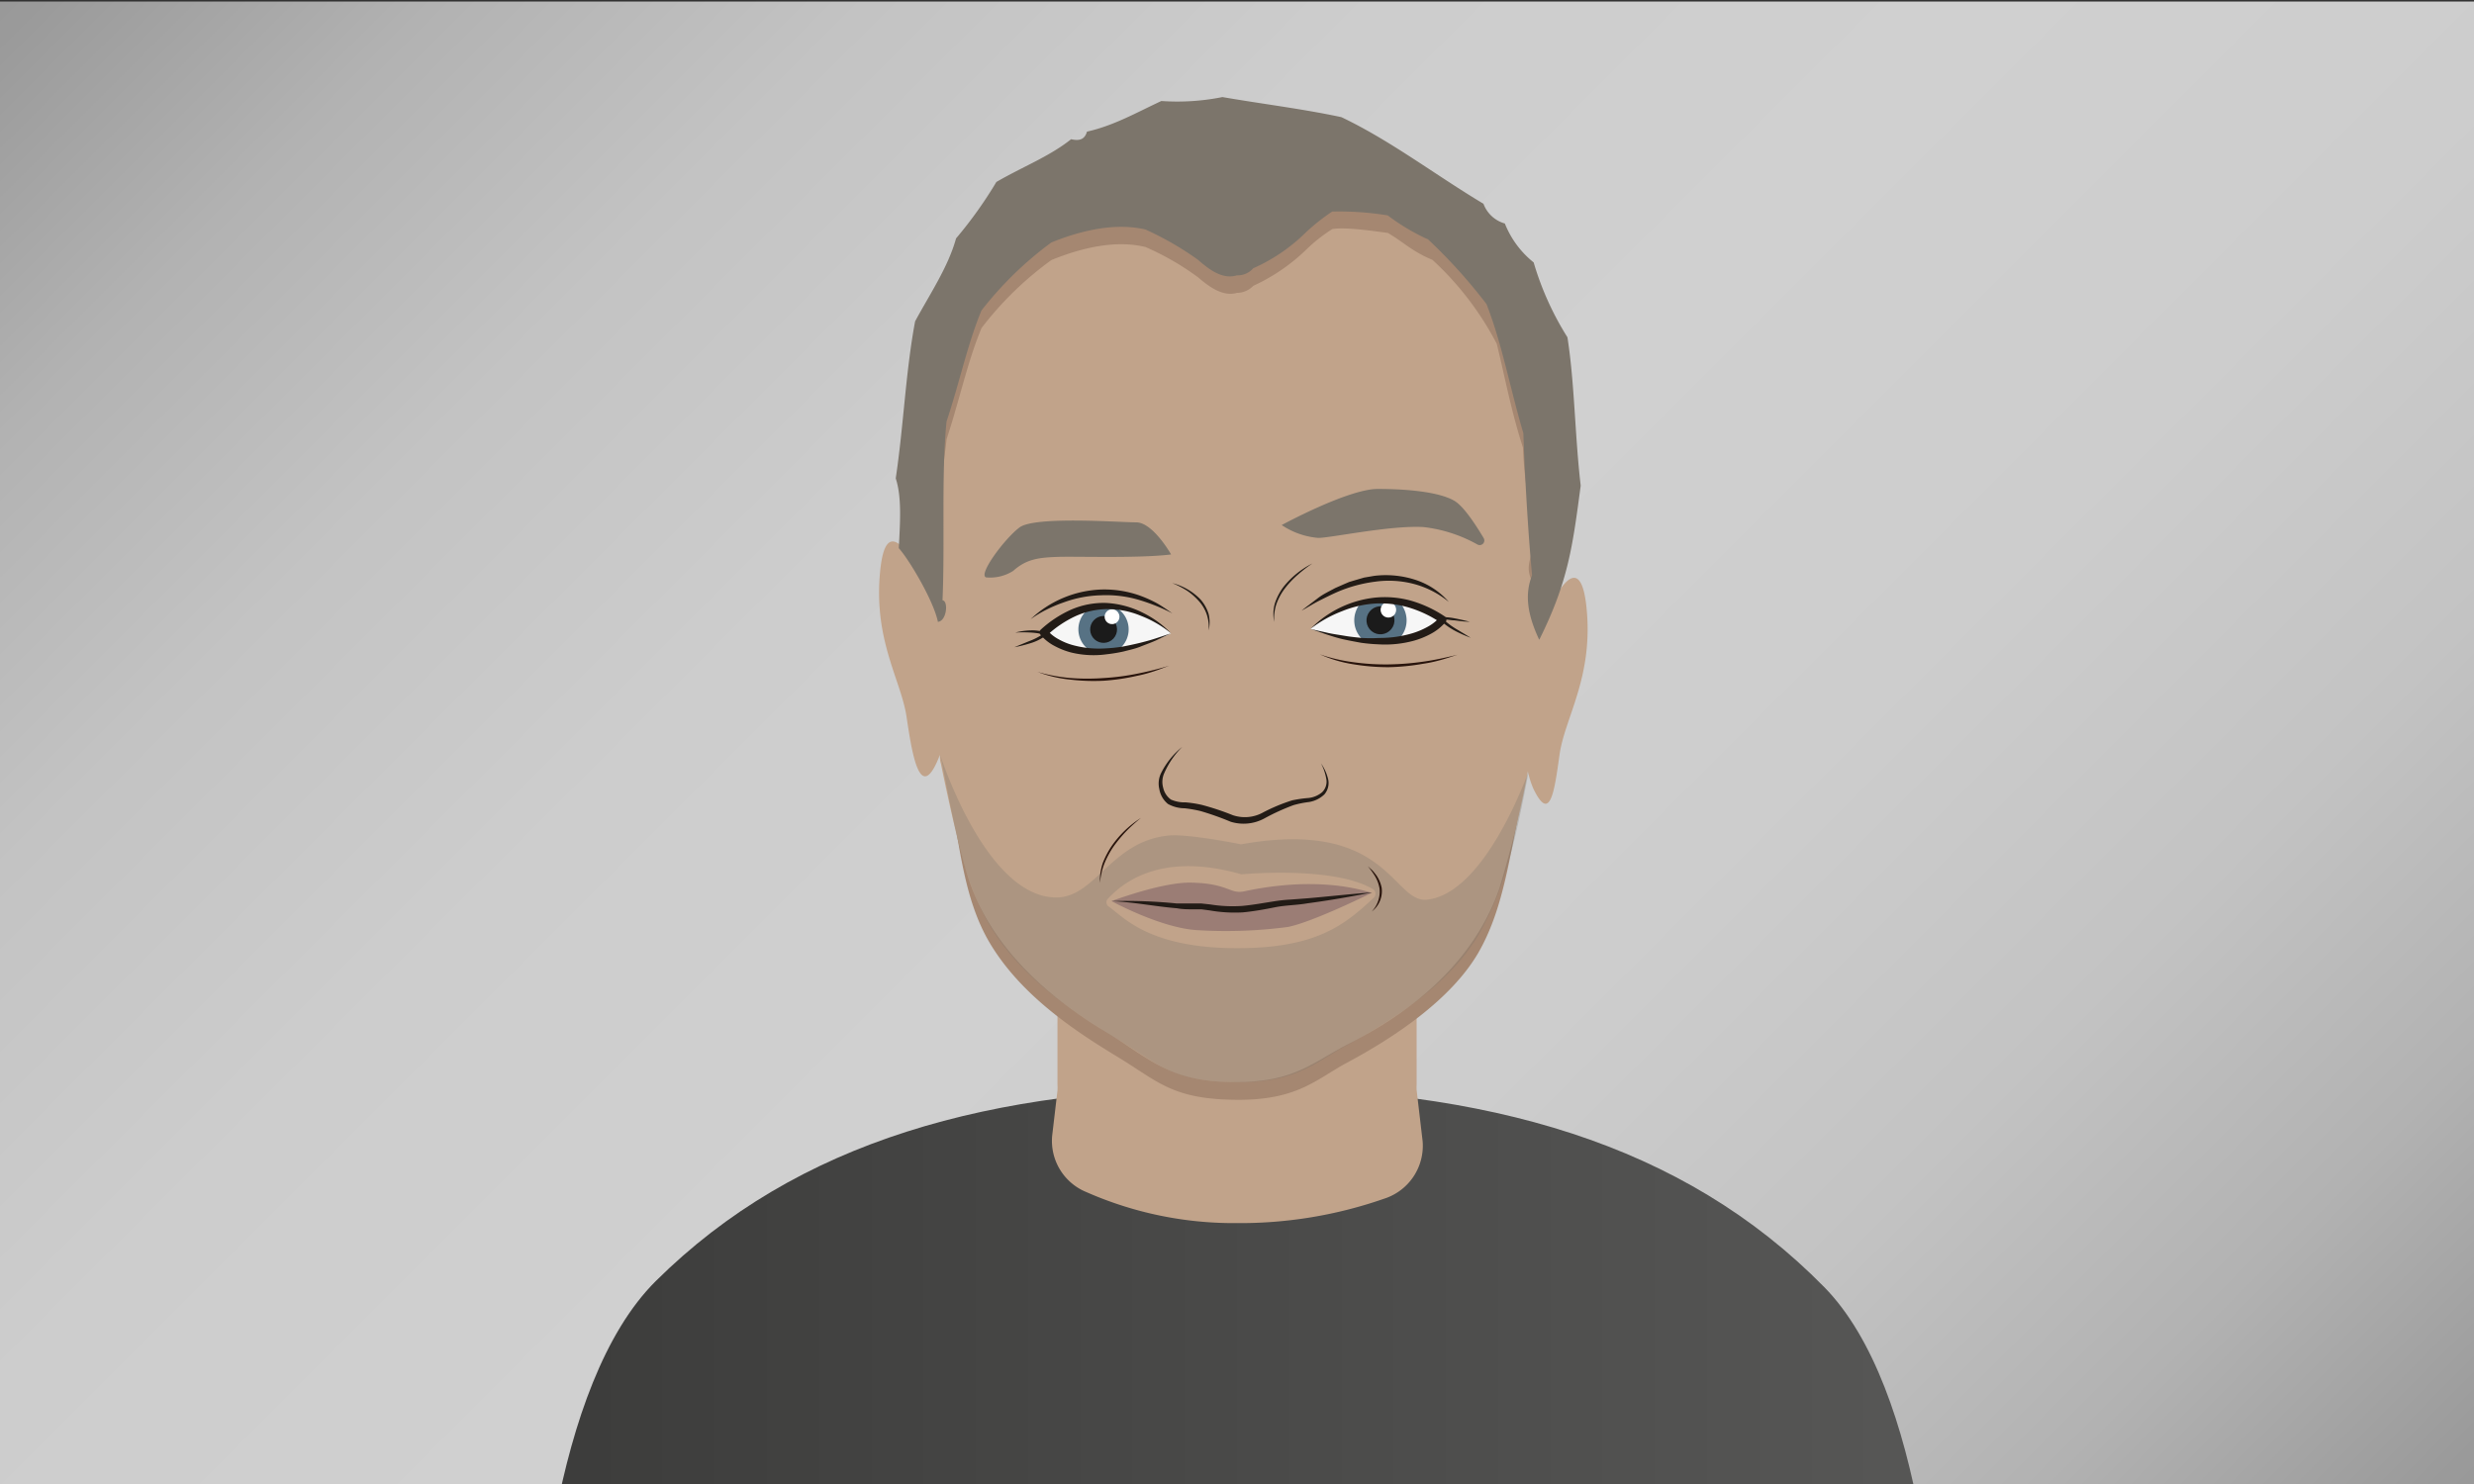
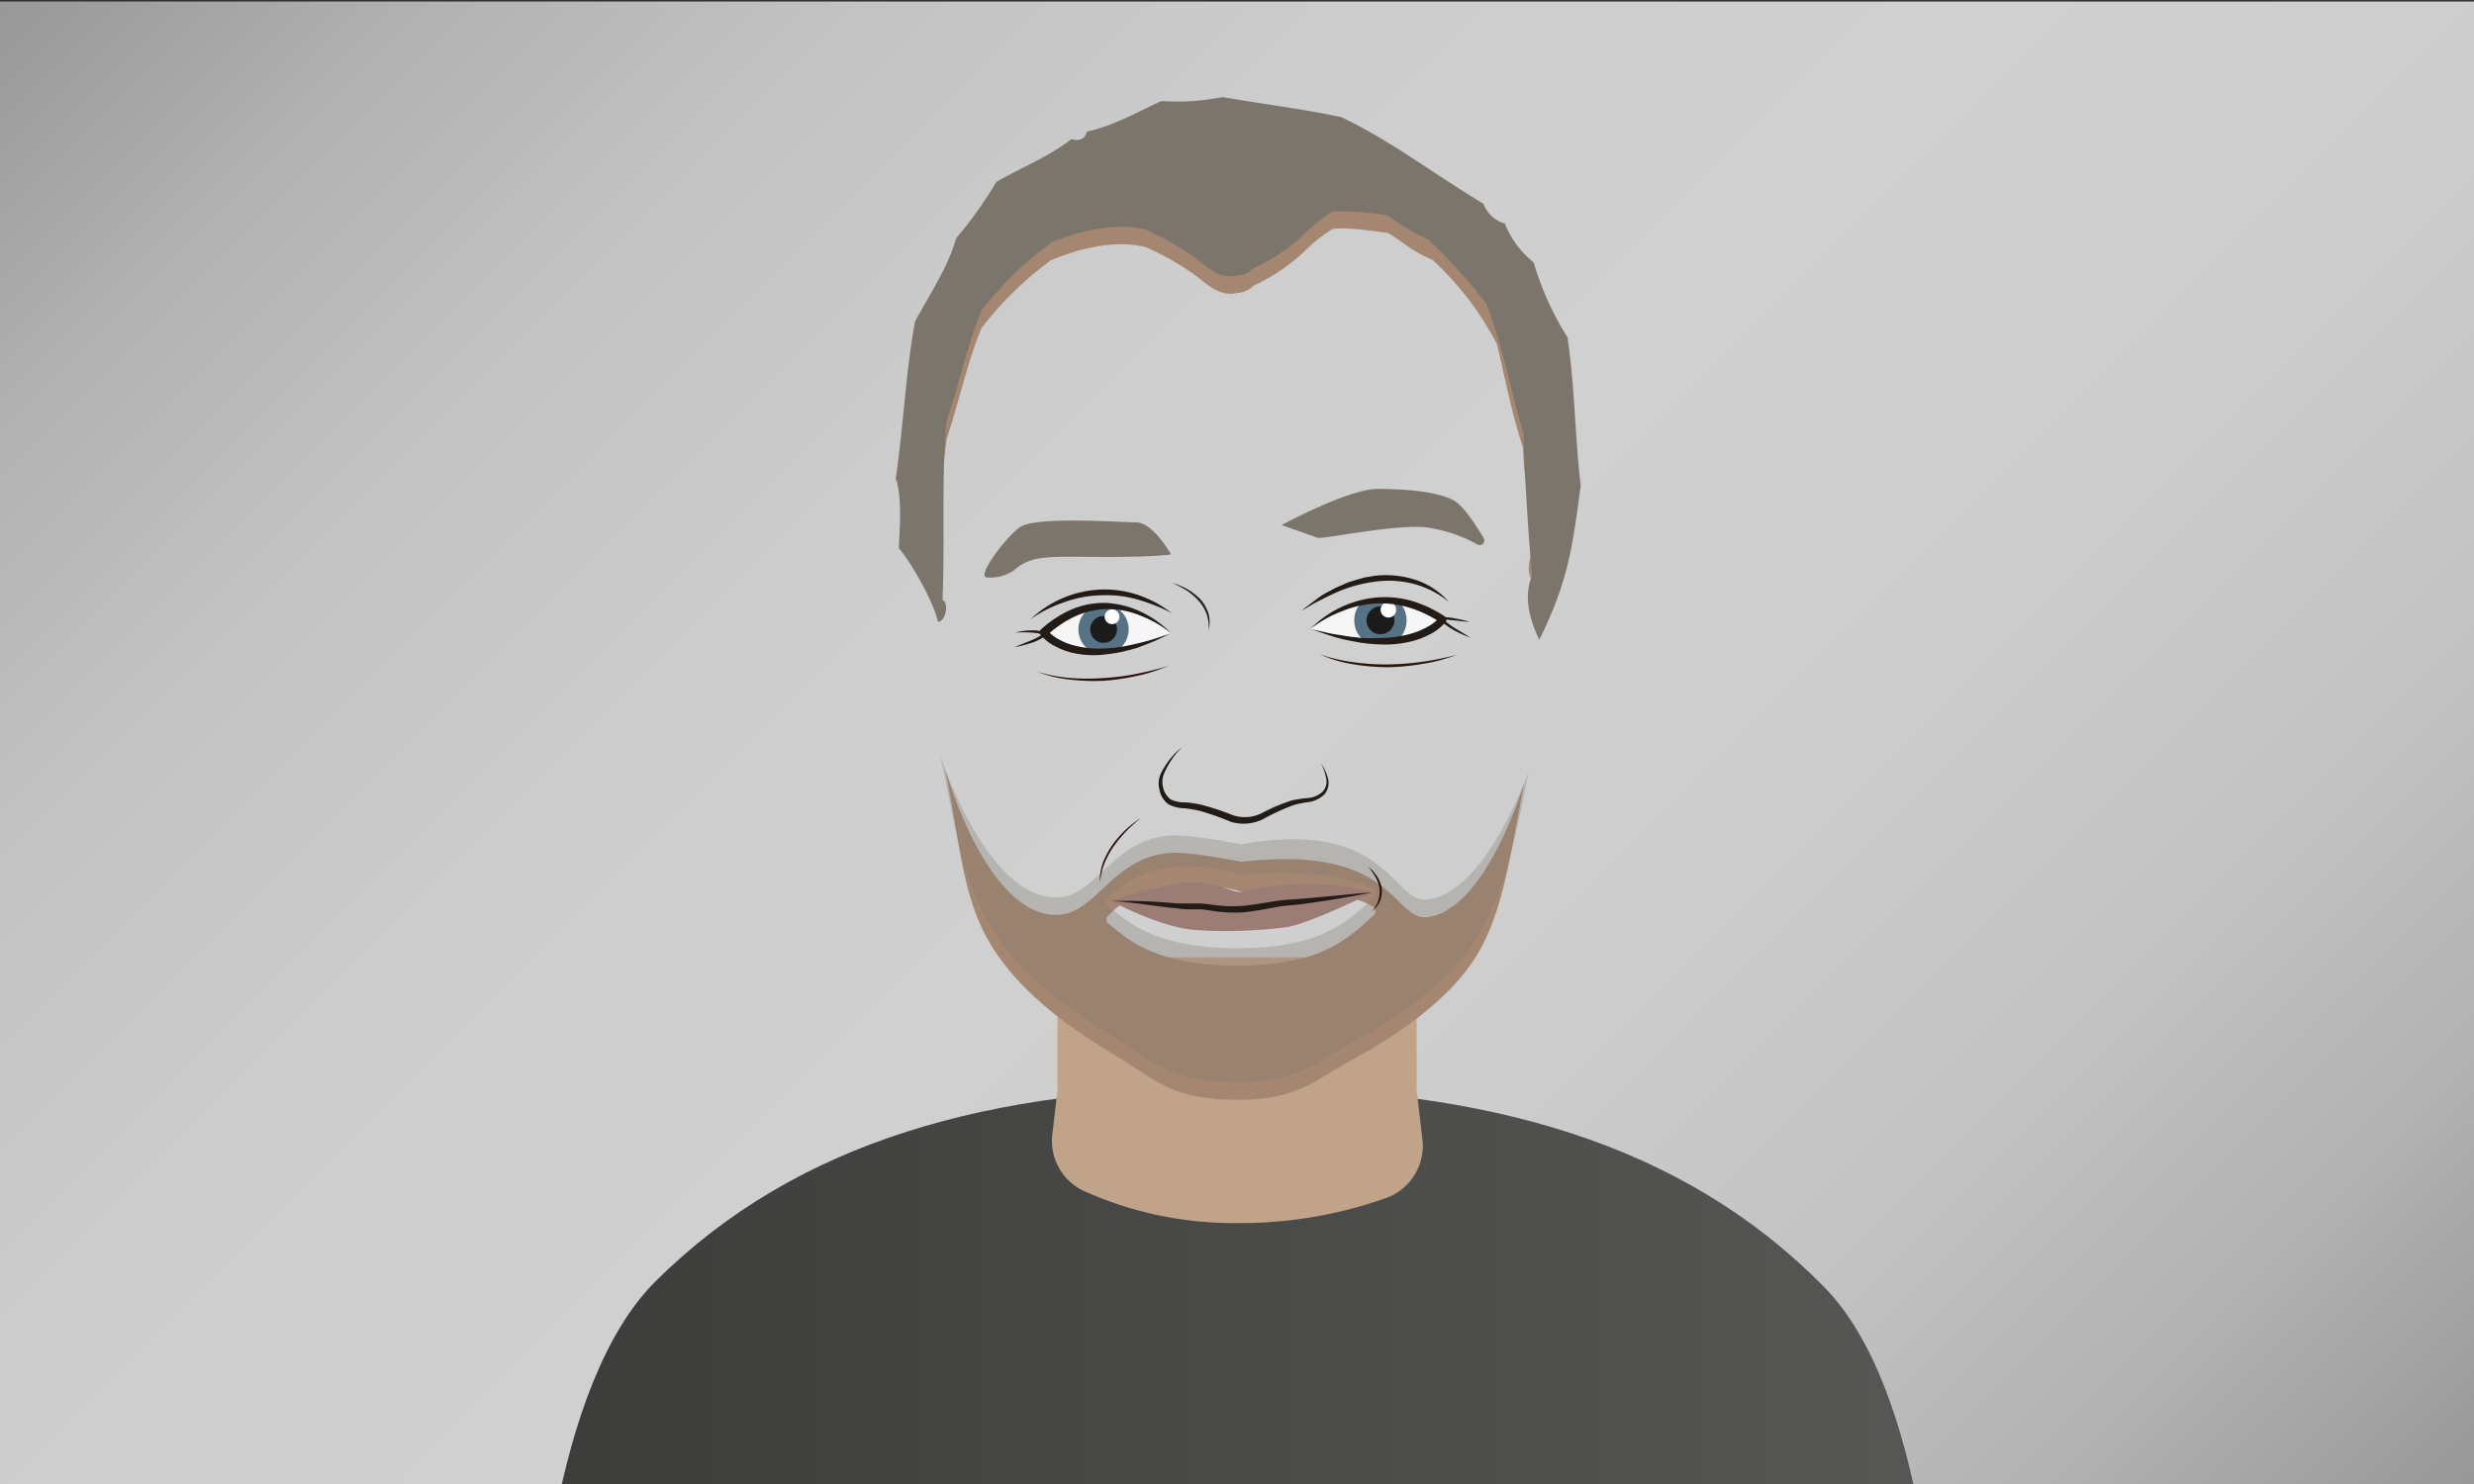
<svg xmlns="http://www.w3.org/2000/svg" version="1.1" width="800" height="480">
  <rect width="100%" height="100%" fill="#333333" stroke="none" />
  <svg viewBox="0 0 283.46 170.08" x="0" y="0" width="800" height="481">
    <defs>
      <style>.cls-1{fill:url(#Neues_Verlaufsfeld_2);}.cls-2{fill:url(#Unbenannter_Verlauf_22);}.cls-3{fill:#c1a38a;}.cls-4{fill:#a58771;}.cls-5{opacity:0.3;}.cls-6{fill:#7c756b;}.cls-7{fill:#221b16;}.cls-8{fill:#29140c;}.cls-9{fill:#9b7d75;}.cls-10{fill:#f6f6f6;}.cls-11{fill:#577284;}.cls-12{fill:#1b1b1b;}.cls-13{fill:#fff;}</style>
      <linearGradient id="Neues_Verlaufsfeld_2" x1="28.35" y1="-28.35" x2="255.12" y2="198.43" gradientUnits="userSpaceOnUse">
        <stop offset="0" stop-color="#999" />
        <stop offset="0.01" stop-color="#9a9a9a" />
        <stop offset="0.11" stop-color="#b2b2b2" />
        <stop offset="0.22" stop-color="#c3c3c3" />
        <stop offset="0.35" stop-color="#cdcdcd" />
        <stop offset="0.5" stop-color="#d0d0d0" />
        <stop offset="0.65" stop-color="#cdcdcd" />
        <stop offset="0.78" stop-color="#c3c3c3" />
        <stop offset="0.89" stop-color="#b2b2b2" />
        <stop offset="0.99" stop-color="#9a9a9a" />
        <stop offset="1" stop-color="#999" />
      </linearGradient>
      <linearGradient id="Unbenannter_Verlauf_22" x1="60.94" y1="165.57" x2="222.52" y2="165.57" gradientUnits="userSpaceOnUse">
        <stop offset="0" stop-color="#3c3c3b" />
        <stop offset="1" stop-color="#575756" />
      </linearGradient>
    </defs>
    <title>Team-Karsten-Leffers-2</title>
    <g id="Ebene_2" data-name="Ebene 2">
      <rect class="cls-1" width="283.46" height="170.08" />
      <path class="cls-2" d="M60.94,203.65c0-16,2.39-45.26,14.19-57,16.2-16.07,38.29-22.2,66.6-22.2,28.71,0,51.11,6.42,67.29,22.89,11.38,11.58,13.5,40.57,13.5,56.27,0,0-34.31,2.84-79,3S60.94,203.65,60.94,203.65Z" />
    </g>
    <g id="Ebene_1" data-name="Ebene 1">
      <g id="Karsten">
        <path class="cls-3" d="M163,130.63a6.37,6.37,0,0,1-4.4,6.57,50.07,50.07,0,0,1-16.92,2.8,41.86,41.86,0,0,1-17.22-3.56,6.34,6.34,0,0,1-3.91-6.43l.61-5.19a5.17,5.17,0,0,0,0-.68V116c0-3.56,3.22-6.45,7.2-6.45h26.75c4,0,7.2,2.89,7.2,6.45v8.14a6.08,6.08,0,0,0,0,.61Z" />
        <path class="cls-4" d="M163.53,104.93c-4,.45-3.59-8.39-21.34-6.34,0,0-6.18-1.26-8.39-1-6.53.71-8.29,7.09-12.78,7.09-8.09,0-12.74-16.76-12.74-16.76,1.66,8,1.9,14.55,5.14,20,3.68,6.17,10.1,10.28,14.71,13.08s6.22,4.87,13.81,4.87c6.82,0,8.94-2.41,12.41-4.26,5.35-2.87,11.84-7.16,15-12.54,2.81-4.87,3.55-10.37,5.27-19.4C174.57,89.64,170.29,104.16,163.53,104.93Zm-21.8,5.56c-10.13,0-13-3.58-14.72-4.79a.57.57,0,0,1-.08-.86c1.24-1.31,5.51-5.63,15.31-2.81,0,0,10.41-1,15,1.66a.62.62,0,0,1,.18,1C154,107.9,150.76,110.49,141.73,110.49Z" />
-         <path class="cls-3" d="M181.76,69.31c-.88-8.06-4.76,1.35-4.76,1.35v0c2.61-26.32,6.7-52.14-33.61-52.92C104.76,17,105.15,41.57,106,66.2c-1.39-2-4.39-7.94-5.13-1.16-.88,8.06,2.37,12.69,3,16.94s1.56,10.24,3.82,4.36h0c0,.34,0,.68.11,1,.79,3.87,2,9.34,3,12.64,2.41,8,8.84,13.86,15.93,18.13,5,3,7.16,5.73,14.76,5.73,6.94,0,8.83-2.25,13.18-4.46,7.49-3.81,14.25-9.5,17.1-17.69a125.45,125.45,0,0,0,3.29-13.47,10.11,10.11,0,0,0,.63,2c1.93,4,2.4.32,3-3.93S182.63,77.37,181.76,69.31Z" />
        <g class="cls-5">
          <path class="cls-6" d="M163.53,102.93c-4,.45-4.45-9.37-21.34-6.34,0,0-6.18-1.26-8.39-1-6.53.71-8.29,7.09-12.78,7.09-8.09,0-13.29-16.32-13.29-16.32,1.66,8,2.45,14.11,5.69,19.55,3.68,6.17,10.1,10.28,14.71,13.08s6.22,4.87,13.81,4.87c6.82,0,8.94-2.41,12.41-4.26,5.35-2.87,11.84-7.16,15-12.54,2.81-4.87,4.09-9.77,5.8-18.81C175.1,88.23,170.29,102.16,163.53,102.93Zm-21.8,5.56c-10.13,0-13-3.58-14.72-4.79a.57.57,0,0,1-.08-.86c1.24-1.31,5.51-5.63,15.31-2.81,0,0,10.41-1,15,1.66a.62.62,0,0,1,.18,1C154,105.9,150.76,108.49,141.73,108.49Z" />
        </g>
        <path class="cls-4" d="M109.54,32.19a66.38,66.38,0,0,0,4.62-6.47,45.58,45.58,0,0,0,6.44-4.88,13.77,13.77,0,0,0,6.11-2.92,25.14,25.14,0,0,0,6.35-2.49,35.08,35.08,0,0,0,7-.45c4.57.71,9.13,1.26,13.63,2.3,5.25,2.47,10,4,15.24,7.13.64,1.23.85,3.11,2.39,3.95a12.74,12.74,0,0,0,3.39,4.55c.49,2.44,1,3.84,2.86,7.58.87,5.25.89,11.25,1.52,17-.89,7-.89,7-2.34,11.63-1.72-3.82-2-3.53-1.08-6.51-.34-5.17-1-7-1.18-11.5-1.34-4.13-2.07-8.11-3-11.89a35.1,35.1,0,0,0-7.36-9.61c-2.4-1-3.25-2-5.12-3.09-1.91-.26-5-.69-6.36-.44a17.81,17.81,0,0,0-3,2.37,21.73,21.73,0,0,1-6.05,4.13,2.64,2.64,0,0,1-1.87.81c-1.59.45-3.09-.61-4.47-1.79a30.88,30.88,0,0,0-6-3.46c-3.29-.82-7.16,0-10.8,1.49a38.54,38.54,0,0,0-8,7.79c-1.62,3.88-2.52,8.26-4,12.72-.85,7.33-2,13.92-3.45,11.49.1-2.81.33-2.82-.35-5,.88-6.24,1.09-12.23,2.22-18A21.41,21.41,0,0,0,109.54,32.19Z" />
        <path class="cls-6" d="M109.54,27.15a48.66,48.66,0,0,0,4.62-6.47c3-1.74,6.1-2.93,8.56-4.9,1,.23,1.57,0,1.82-.87,3.07-.68,5.75-2.22,8.52-3.51a26.22,26.22,0,0,0,7-.45c4.57.79,9.13,1.34,13.63,2.3,5.65,2.69,10.71,6.59,16.28,9.93a3.67,3.67,0,0,0,2.45,2.26,10.8,10.8,0,0,0,3.3,4.46,34.07,34.07,0,0,0,3.87,8.58c.83,5.29.85,11.29,1.52,17-.93,7-1.43,11-4.75,17.67-1.51-3.2-1.6-5.41-.82-7.41-.47-4.89-.87-12.06-1-16.27-1.52-5.11-2.41-10.14-4.22-14.79a60.66,60.66,0,0,0-6.7-7.42A24,24,0,0,1,159,24.51a34.62,34.62,0,0,0-6.36-.44,23,23,0,0,0-3,2.37,20.14,20.14,0,0,1-6.05,4.13,2.35,2.35,0,0,1-1.87.81c-1.59.49-3.09-.57-4.47-1.79a35.65,35.65,0,0,0-6-3.46c-3.29-.78-7.16,0-10.8,1.49a40.67,40.67,0,0,0-8,7.79c-1.62,3.92-2.52,8.3-4,12.72-.61,6.17-.17,13.55-.46,20.49.7.08.48,2.4-.53,2.47-.47-2.36-3.26-7.09-4.48-8.44.14-2.83.37-5.81-.35-8,.92-6.2,1.13-12.19,2.22-18C106.54,33.52,108.63,30.44,109.54,27.15Z" />
        <path class="cls-7" d="M135.46,85.42a9.63,9.63,0,0,0-2.06,3,2.46,2.46,0,0,0-.13,1.68,2.28,2.28,0,0,0,.89,1.36,3.83,3.83,0,0,0,1.67.32,13.21,13.21,0,0,1,1.87.29,30.14,30.14,0,0,1,3.55,1.18A4.31,4.31,0,0,0,144.6,93a20.18,20.18,0,0,1,3.45-1.45,14.39,14.39,0,0,1,1.86-.27,2.89,2.89,0,0,0,1.57-.66,1.69,1.69,0,0,0,.47-1.58,5.84,5.84,0,0,0-.6-1.73,5.23,5.23,0,0,1,.79,1.69,2,2,0,0,1-.4,1.87,3.31,3.31,0,0,1-1.75.87,11.81,11.81,0,0,0-1.79.36,25.15,25.15,0,0,0-3.33,1.52A5,5,0,0,1,141,94a32.89,32.89,0,0,0-3.47-1.23,15.21,15.21,0,0,0-1.79-.31,4,4,0,0,1-1.91-.49,2.77,2.77,0,0,1-1-1.71,2.73,2.73,0,0,1,.25-1.93A9,9,0,0,1,135.46,85.42Z" />
        <path class="cls-8" d="M130.73,93.56a18.72,18.72,0,0,0-1.68,1.52,15.72,15.72,0,0,0-1.44,1.73,10.22,10.22,0,0,0-1.08,2,8.18,8.18,0,0,0-.5,2.2,6.28,6.28,0,0,1,.32-2.27,9.84,9.84,0,0,1,1.05-2A11.74,11.74,0,0,1,130.73,93.56Z" />
        <path class="cls-8" d="M157.17,104.29a3.32,3.32,0,0,0,.89-2.65,4.14,4.14,0,0,0-.49-1.35,8.82,8.82,0,0,0-.86-1.2l.55.51a6.75,6.75,0,0,1,.47.59,3.73,3.73,0,0,1,.58,1.41A2.93,2.93,0,0,1,157.17,104.29Z" />
        <path class="cls-9" d="M127.35,103.1s5.82-2.2,9.13-2.12c4.28.09,4.43,1.34,6.06,1s8.34-1.78,14.63.17c0,0-6.67,3.32-9.6,3.91a54.16,54.16,0,0,1-10.33.37C133.07,106.22,127.35,103.1,127.35,103.1Z" />
        <path class="cls-7" d="M127.35,103.1a58.57,58.57,0,0,1,7.5.27l1.86,0c.3,0,.61,0,.95,0l1,.11a16.16,16.16,0,0,0,3.66.17c1.21-.11,2.44-.34,3.68-.53a17.31,17.31,0,0,1,1.89-.2l1.86-.14c2.48-.21,5-.5,7.47-.68-2.46.49-4.92.92-7.41,1.25-1.24.22-2.5.21-3.7.45s-2.45.47-3.73.59a16.66,16.66,0,0,1-3.81-.23l-.91-.12c-.28,0-.6,0-.92,0-.63,0-1.26,0-1.88-.12C132.3,103.71,129.86,103.2,127.35,103.1Z" />
        <path class="cls-6" d="M134.18,63.37s-2.08-3.68-4-3.68-11.63-.74-13.38.59S112,65.75,113,66a4.94,4.94,0,0,0,3.09-.75c1.45-1.3,2.79-1.52,5-1.6S130.51,63.83,134.18,63.37Z" />
-         <path class="cls-6" d="M146.85,60s7.62-4.14,11-4.14,7,.34,8.75,1.34c1.08.61,2.47,2.75,3.39,4.29a.53.53,0,0,1-.71.74,16.43,16.43,0,0,0-6.18-2C159.3,60,152.24,61.52,151,61.47A8.84,8.84,0,0,1,146.85,60Z" />
+         <path class="cls-6" d="M146.85,60s7.62-4.14,11-4.14,7,.34,8.75,1.34c1.08.61,2.47,2.75,3.39,4.29a.53.53,0,0,1-.71.74,16.43,16.43,0,0,0-6.18-2C159.3,60,152.24,61.52,151,61.47Z" />
        <path class="cls-10" d="M134.17,72.43s-7-7-14.55-.07C119.62,72.36,123.26,77.27,134.17,72.43Z" />
        <path class="cls-11" d="M129.3,71.65A2.9,2.9,0,0,1,128,74.38a5.89,5.89,0,0,1-2.78.18,2.88,2.88,0,0,1,0-5.22,5.92,5.92,0,0,1,1.93-.18A2.88,2.88,0,0,1,129.3,71.65Z" />
        <ellipse class="cls-12" cx="126.44" cy="71.95" rx="1.54" ry="1.54" transform="translate(-12.07 116.43) rotate(-47.44)" />
        <circle class="cls-13" cx="127.41" cy="70.49" r="0.85" transform="translate(-16.09 95.18) rotate(-38.71)" />
        <path class="cls-7" d="M134.17,72.4a12.87,12.87,0,0,0-3.45-2,10,10,0,0,0-3.83-.77,9.13,9.13,0,0,0-3.75.85,12.68,12.68,0,0,0-3.21,2.19l.06-.61a4.72,4.72,0,0,0,1.36,1.06,7.09,7.09,0,0,0,1.69.67,11.42,11.42,0,0,0,3.7.34,17.13,17.13,0,0,0,1.88-.2c.63-.12,1.25-.25,1.87-.4s1.25-.32,1.84-.51S133.52,72.63,134.17,72.4Zm0,0-1.74.83c-.61.27-1.21.48-1.81.72s-1.25.37-1.89.54a17.83,17.83,0,0,1-1.94.32,10.87,10.87,0,0,1-4-.19,8.47,8.47,0,0,1-1.9-.73,5.33,5.33,0,0,1-1.66-1.3.42.42,0,0,1,0-.59h0a12.92,12.92,0,0,1,3.48-2.3,9.35,9.35,0,0,1,4.11-.77,10.55,10.55,0,0,1,4,1.06A11.68,11.68,0,0,1,134.17,72.4Z" />
        <path class="cls-7" d="M116.22,74l1.68-.69a7.36,7.36,0,0,0,1.56-.79c.05,0,.06-.09.06,0s0,0-.09,0a2.58,2.58,0,0,0-.42-.1,8.16,8.16,0,0,0-.88-.1,15.52,15.52,0,0,0-1.8,0,7.9,7.9,0,0,1,1.81-.25,4.79,4.79,0,0,1,.92.06,1.92,1.92,0,0,1,.46.11c.08,0,.18,0,.27.21a.35.35,0,0,1-.14.34,5.8,5.8,0,0,1-1.68.78A15.14,15.14,0,0,1,116.22,74Z" />
        <path class="cls-8" d="M118.88,76.83a19.41,19.41,0,0,0,3.77.7,25.64,25.64,0,0,0,3.82,0,26.92,26.92,0,0,0,3.79-.49,37.63,37.63,0,0,0,3.73-.93c-.6.22-1.2.46-1.81.66s-1.24.38-1.87.5a24.63,24.63,0,0,1-3.82.57,22.74,22.74,0,0,1-3.87-.13A14.54,14.54,0,0,1,118.88,76.83Z" />
        <path class="cls-7" d="M118.08,70.79a12.43,12.43,0,0,1,8-3.4,12.15,12.15,0,0,1,4.4.65,14.76,14.76,0,0,1,2,.88c.65.36,1.25.79,1.85,1.2a21.92,21.92,0,0,0-4-1.59,13.21,13.21,0,0,0-4.23-.48,13.36,13.36,0,0,0-4.19.8,15.81,15.81,0,0,0-2,.84A13.58,13.58,0,0,0,118.08,70.79Z" />
        <path class="cls-7" d="M166,68.81a10.54,10.54,0,0,0-4-2.06,11.32,11.32,0,0,0-4.45-.26,16.15,16.15,0,0,0-4.35,1.19c-.7.31-1.38.65-2.07,1s-1.33.77-2,1.13c.6-.49,1.23-.94,1.85-1.42s1.33-.8,2-1.17l1.07-.47.54-.23.57-.17,1.13-.33,1.17-.2a11,11,0,0,1,4.69.45A8.59,8.59,0,0,1,166,68.81Z" />
        <path class="cls-7" d="M168.52,72.92a14.76,14.76,0,0,1-1.64-.71,8,8,0,0,1-1.53-1,1.56,1.56,0,0,1-.16-.2.58.58,0,0,1-.06-.17.24.24,0,0,1,.12-.22,1,1,0,0,1,.52-.05,6.57,6.57,0,0,1,.89.12c.59.11,1.17.25,1.74.39-.59,0-1.18-.09-1.77-.16-.3,0-.59-.07-.88-.08a.89.89,0,0,0-.35,0c0-.12,0,.07.16.13A8.64,8.64,0,0,0,167,72Z" />
        <path class="cls-7" d="M134.31,66.65a6.83,6.83,0,0,1,3.24,1.88,4.51,4.51,0,0,1,.93,1.67,4,4,0,0,1,0,1.88,4.63,4.63,0,0,0-.21-1.82,4.47,4.47,0,0,0-.92-1.56A7.24,7.24,0,0,0,136,67.52,10.8,10.8,0,0,0,134.31,66.65Z" />
        <path class="cls-10" d="M150.15,71.9s7-6.59,15.12-1C165.27,70.86,161.81,75.74,150.15,71.9Z" />
        <path class="cls-11" d="M161.12,70.43a3,3,0,0,1-1.19,2.92,10.16,10.16,0,0,1-3.52,0,3,3,0,0,1-.32-4.6c.19-.19,3.62-.47,4-.14A3,3,0,0,1,161.12,70.43Z" />
        <ellipse class="cls-12" cx="158.17" cy="70.93" rx="1.61" ry="1.6" transform="translate(3.63 149.44) rotate(-51.09)" />
        <circle class="cls-13" cx="159.08" cy="69.72" r="0.89" transform="translate(-5.45 125.38) rotate(-42.36)" />
        <path class="cls-7" d="M150.15,71.9a12.21,12.21,0,0,1,7.36-3.58,11.24,11.24,0,0,1,4.2.36,13.91,13.91,0,0,1,3.82,1.79h0a.45.45,0,0,1,.12.62l0,0a5.87,5.87,0,0,1-1.7,1.37,9.3,9.3,0,0,1-1.94.79,12.47,12.47,0,0,1-4.07.42,19.43,19.43,0,0,1-2-.18c-.66-.12-1.32-.24-2-.39s-1.29-.35-1.94-.56Zm0,0c.69.18,1.35.31,1.95.45s1.3.23,2,.35,1.3.17,1.95.24a18.39,18.39,0,0,0,2,0,13.15,13.15,0,0,0,3.81-.55,8.84,8.84,0,0,0,1.73-.74,5,5,0,0,0,1.39-1.11l.12.67a13.39,13.39,0,0,0-3.55-1.72,11.44,11.44,0,0,0-3.9-.5,12,12,0,0,0-3.88.88A14.13,14.13,0,0,0,150.15,71.9Z" />
-         <path class="cls-7" d="M150.37,64.4a15.34,15.34,0,0,0-1.68,1.3,10.34,10.34,0,0,0-1.44,1.52,6.65,6.65,0,0,0-1,1.82,5.34,5.34,0,0,0-.26,2.07,4.52,4.52,0,0,1,.08-2.13,6.46,6.46,0,0,1,1-1.91A9.88,9.88,0,0,1,150.37,64.4Z" />
        <path class="cls-8" d="M151.21,74.81a19.19,19.19,0,0,0,3.88.91,26.46,26.46,0,0,0,4,.25,31.25,31.25,0,0,0,4-.32c1.32-.18,2.62-.48,3.92-.79-.64.2-1.27.42-1.92.6s-1.3.33-2,.43a25.7,25.7,0,0,1-4,.4,24.59,24.59,0,0,1-4-.33A15.06,15.06,0,0,1,151.21,74.81Z" />
      </g>
    </g>
  </svg>
</svg>